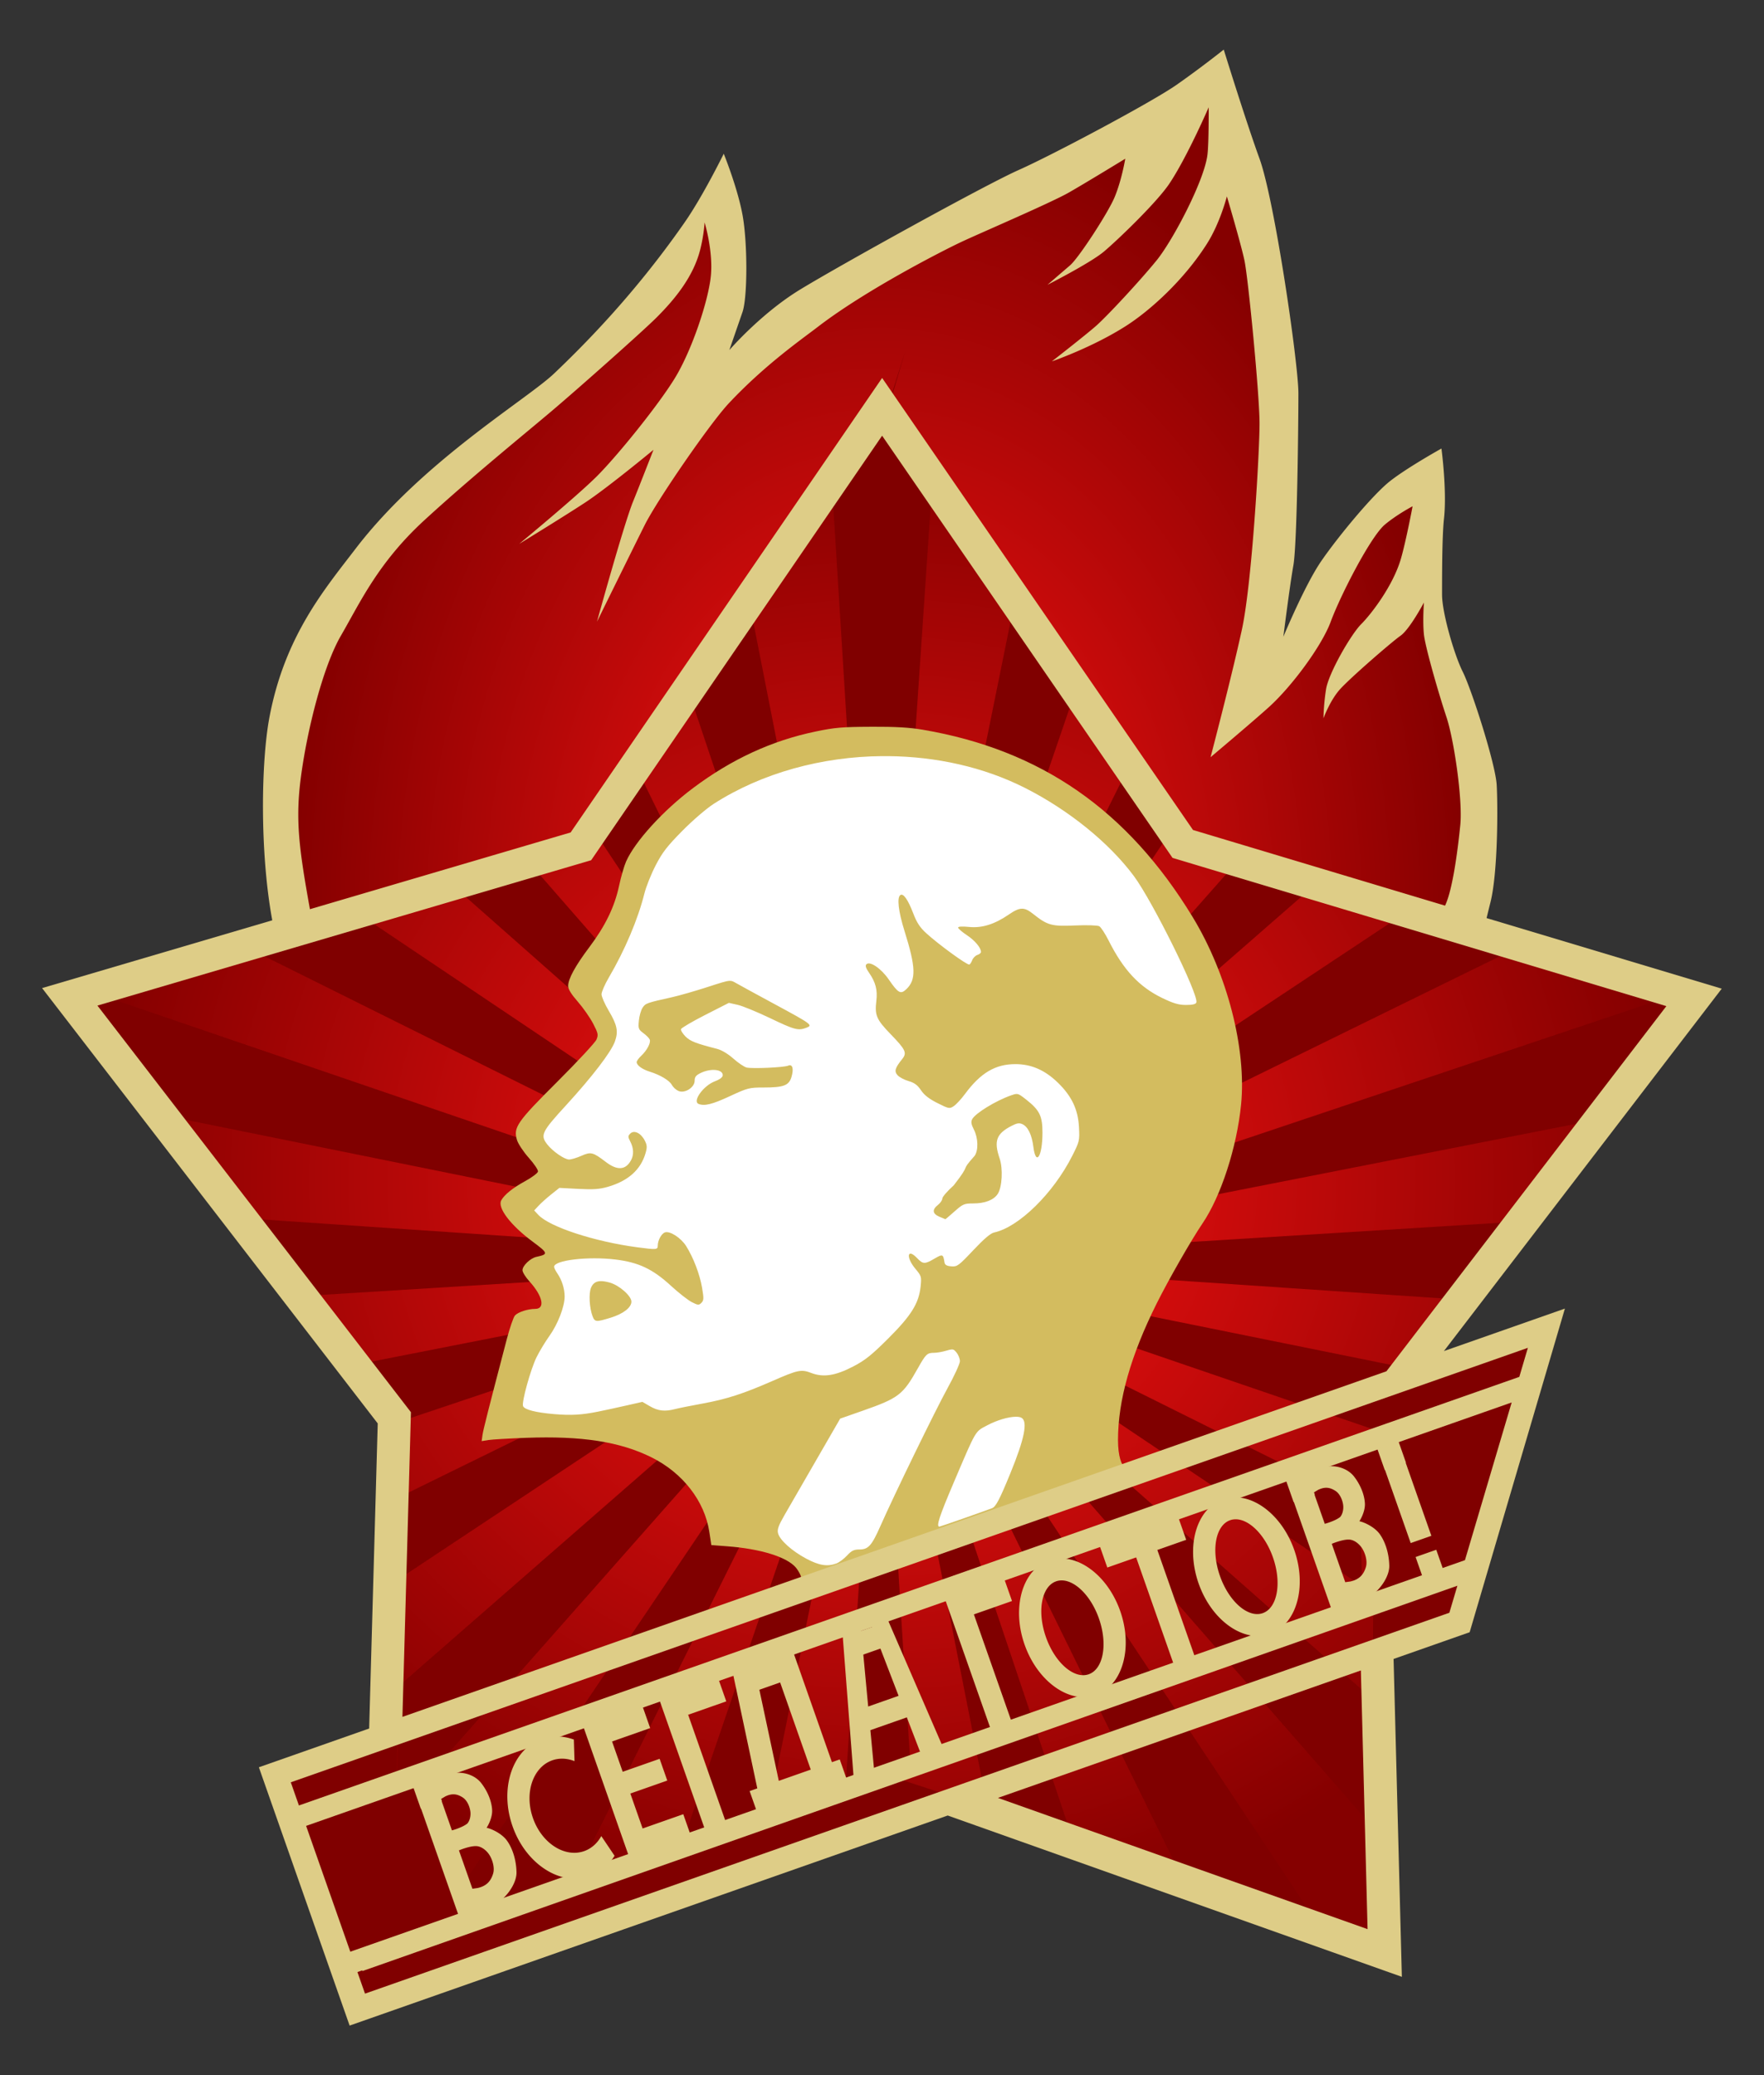
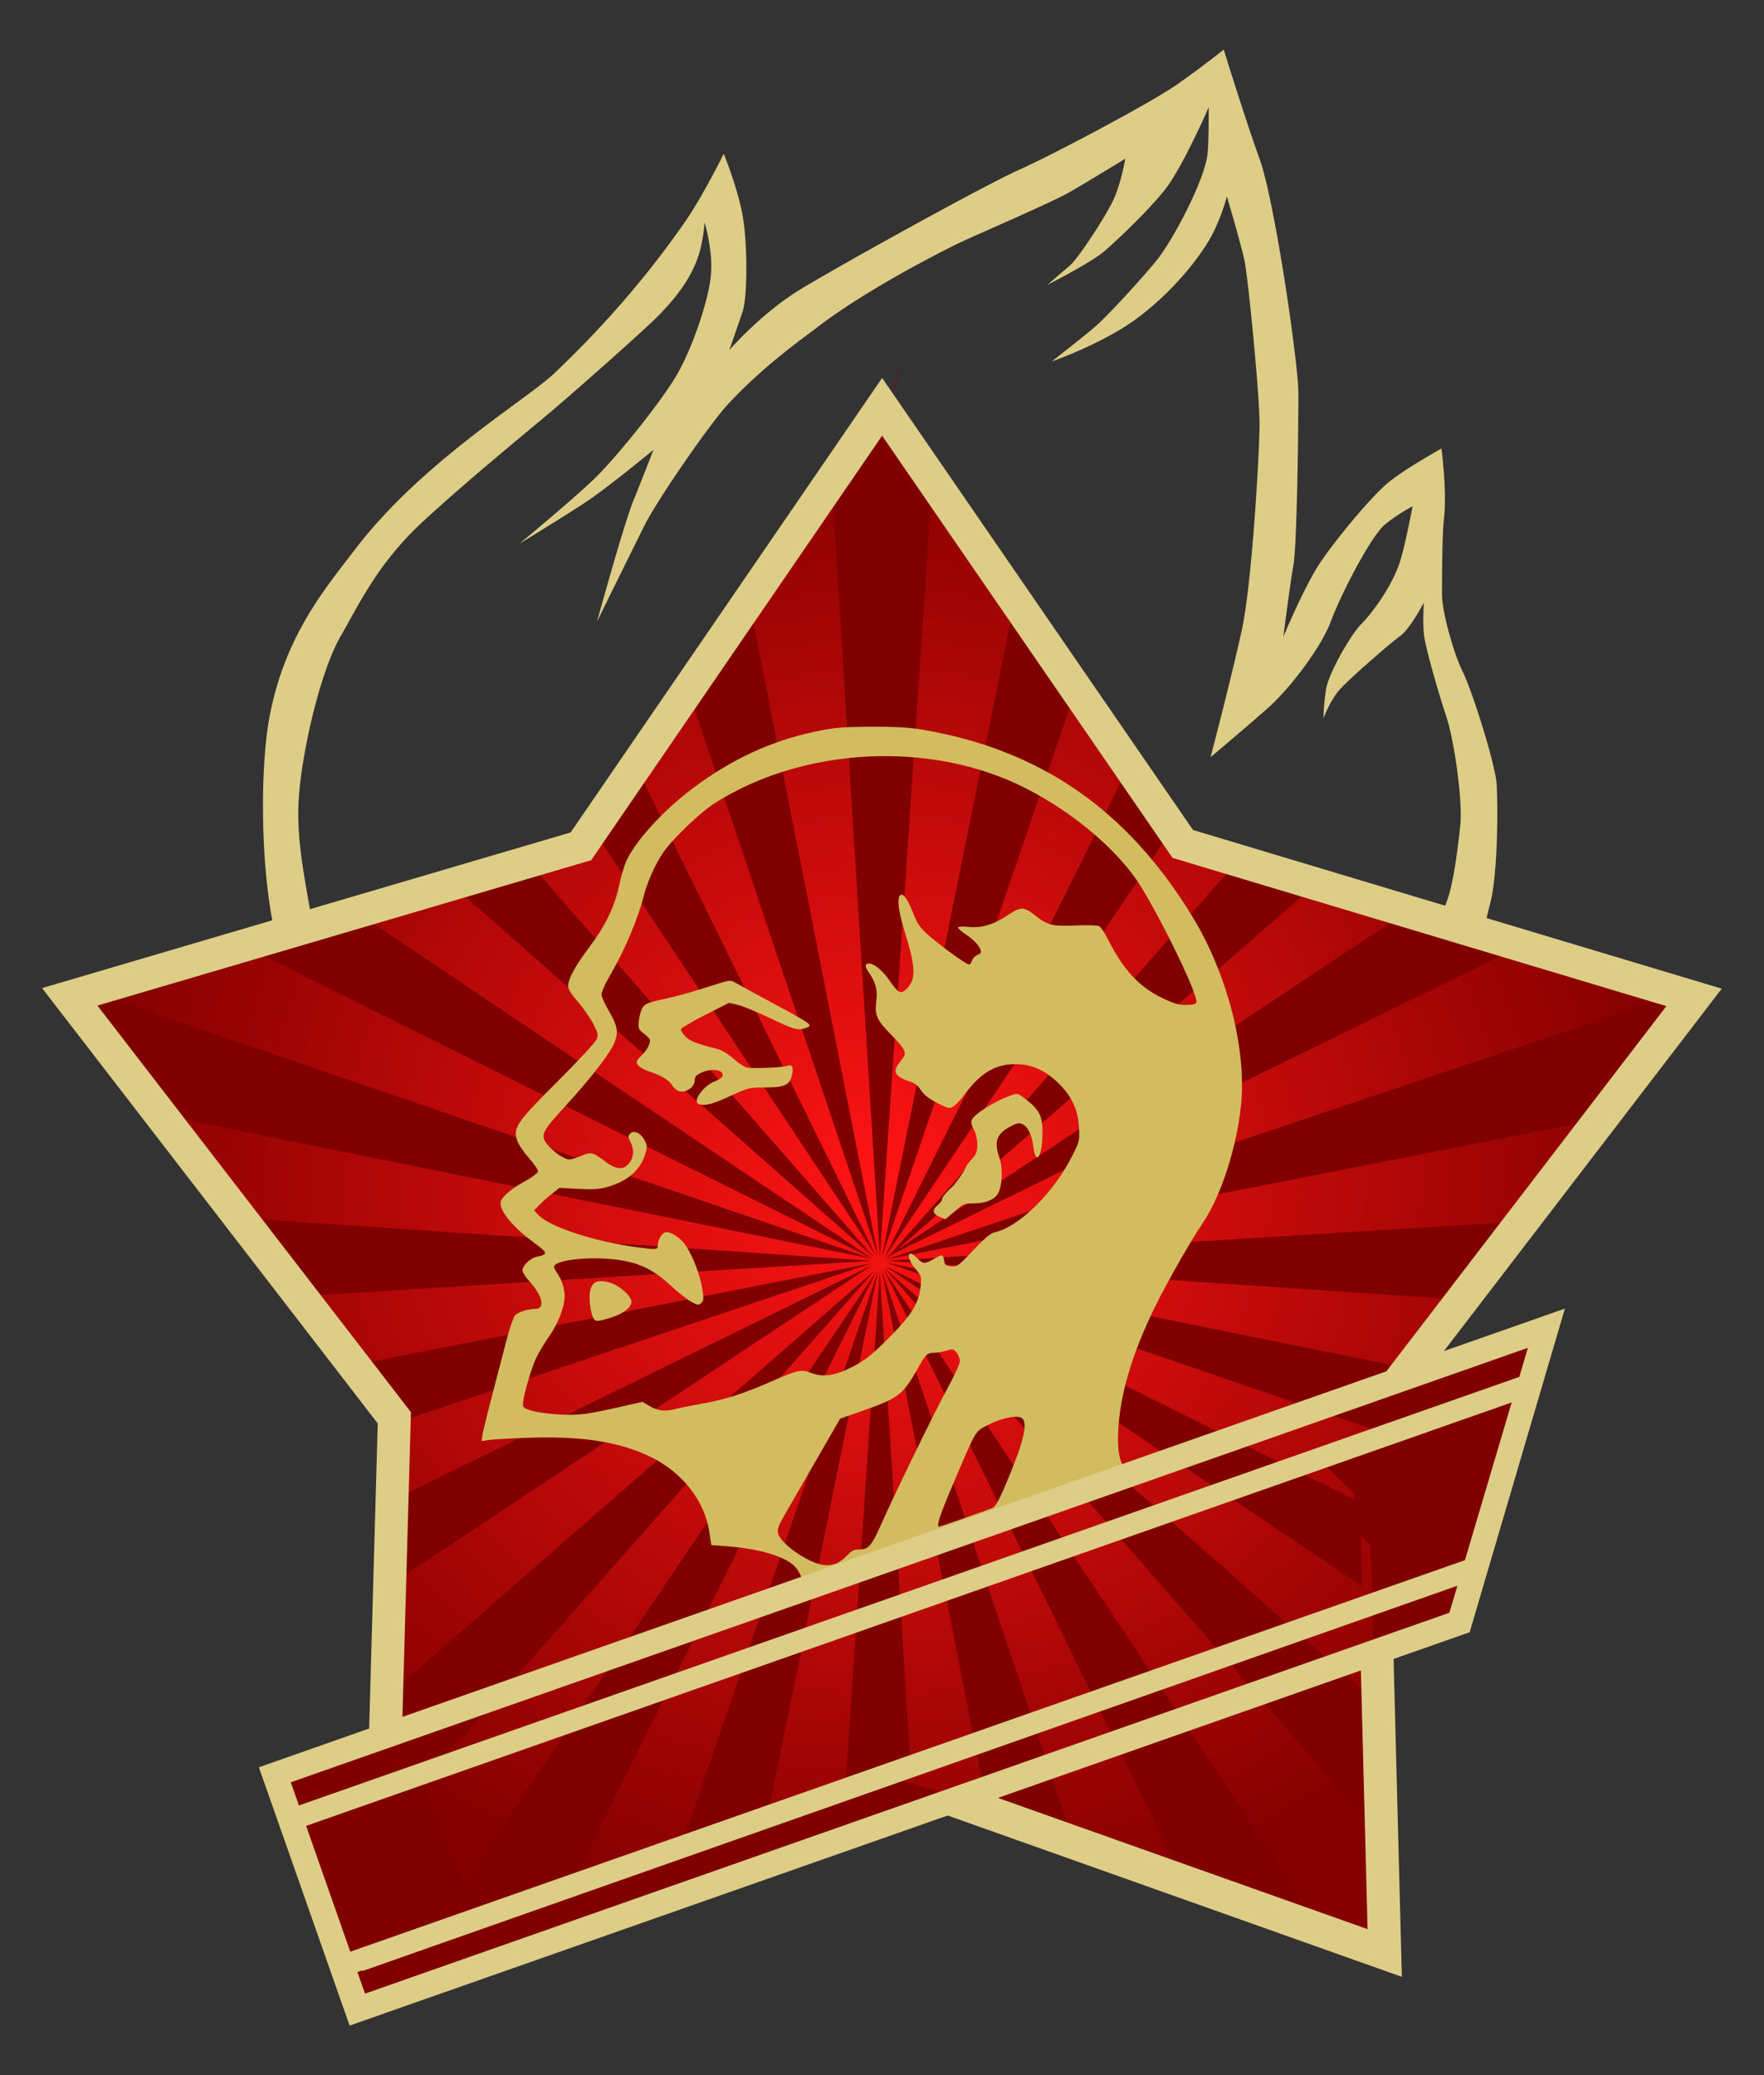
<svg xmlns="http://www.w3.org/2000/svg" xmlns:xlink="http://www.w3.org/1999/xlink" viewBox="0 0 956.16 1124.9">
  <rect x="0" y="0" width="956.16" height="1124.9" fill="#333333" stroke="none" />
  <defs>
    <radialGradient id="c" xlink:href="#a" gradientUnits="userSpaceOnUse" cy="141.95" cx="-453.55" gradientTransform="matrix(.952 0 0 .906 -124.54 1266.5)" r="449.92" />
    <radialGradient id="b" xlink:href="#a" gradientUnits="userSpaceOnUse" cy="92.258" cx="-454.88" gradientTransform="matrix(.952 0 0 1.316 -124.54 1128.5)" r="332.87" />
    <linearGradient id="a">
      <stop offset="0" stop-color="#ff1414" />
      <stop offset="1" stop-color="#850000" />
    </linearGradient>
  </defs>
-   <path d="M-381.01 811.94s-11.645 26.826-21.097 41.004c-6.436 9.654-27.883 30.382-35.172 36.511-2.949 2.48-9.196 6.224-15.176 9.611 1.37-1.347 2.93-3.263 4.85-5.862 2.242-3.035 4.805-6.737 7.32-10.593 5.03-7.711 9.854-15.839 11.754-20.383 4.042-9.665 5.922-21.365 5.922-21.365l.684-4.106-3.541 2.172s-21.142 12.932-30.589 18.33c-4.525 2.586-16.505 8.094-28.476 13.45s-23.994 10.622-29.161 13.033c-10.372 4.84-52.223 26.17-78.585 46.45-8.735 6.719-28.801 20.641-48.532 41.687-10.641 11.35-38.792 52.291-45.854 66.415-3.802 7.604-10.282 20.727-15.8 31.928-.32.649-.52 1.032-.833 1.667 1.033-3.644 1.034-3.715 2.232-7.856 4.267-14.754 9.2-31.155 11.545-36.897 3.128-7.66 11.099-28.09 11.099-28.09l2.648-6.814-5.654 4.672s-25.307 20.896-37.046 28.566c-4.526 2.957-7.04 4.437-12.646 7.945 8.21-7.043 16.803-14.601 21.633-19.431 11.093-11.093 33.106-38.165 42.462-53.412 9.423-15.356 18.4-42.055 19.817-56.24 1.418-14.182-3.481-29.786-3.481-29.786l-3.72.447s-.418 7.29-2.5 15.056c-3.66 13.659-13.007 25.298-22.941 35.23-7.278 7.279-42.311 38.38-56.685 50.556-14.411 12.207-44.013 36.209-69.242 59.393-25.424 23.362-35.368 45.532-45.437 62.844-10.016 17.22-18.563 51.53-21.99 77.574-3.025 22.992-1.147 38.57 4.91 72.099l.386 2.113 2.024-.625 141.31-41.628.654-.179.387-.565 167.26-244.09 166.93 242.75.387.565.655.178 136.58 40.974 1.19.357.774-.892c.024.016.206-.136.446-.655 2.214-4.798 3.868-12.328 5.237-20.472 1.37-8.144 2.412-16.857 3.094-23.686 1.435-14.342-3.327-46.462-7.587-59.244-2.024-6.072-4.9-15.525-7.35-24.31-2.45-8.785-4.477-17.087-4.79-20.174-.685-6.721 0-16.842 0-16.842l-3.601-1.041s-1.87 3.564-4.374 7.558c-2.504 3.993-5.84 8.47-7.767 9.82-5.286 3.7-27.307 22.767-33.148 29.338-1.893 2.13-3.412 4.553-4.76 6.904.187-1.81.238-3.206.565-5.327.584-3.797 3.935-11.36 7.796-18.33 3.86-6.97 8.357-13.653 10.712-16.009 5.73-5.731 17.63-21.07 22.049-36.362 2.855-9.88 6.368-28.536 6.368-28.536l.714-3.838-3.482 1.785s-8.271 4.3-15.265 10.087c-2.286 1.892-4.743 5.15-7.498 9.343-2.756 4.194-5.717 9.283-8.6 14.61-5.764 10.654-11.198 22.238-13.896 29.548-4.61 12.49-20.86 34.578-32.97 45.527-7.566 6.841-22.078 19.018-27.048 23.21 2.166-8.315 10.735-41.23 15.562-63.559 5.556-25.693 9.552-95.997 9.552-111.97 0-8.07-1.54-27.71-3.333-46.687a1355.585 1355.585 0 00-2.737-26.304c-.865-7.53-1.583-13.189-2.143-15.8-2.096-9.782-9.581-34.844-9.581-34.844l-1.964-6.665-1.696 6.725s-3.61 14.248-10.653 25.293c-12.637 19.818-30.866 35.858-42.938 43.622-9.858 6.34-20.011 11.08-27.971 14.432 5.261-4.174 11.166-8.917 13.956-11.397 6.408-5.696 23.91-24.585 32.85-35.588 4.627-5.694 11.09-16.544 16.724-27.881 5.633-11.337 10.403-22.941 11.277-30.59.805-7.047.654-25.708.654-25.708l-3.66-.744z" fill="url(#b)" transform="translate(1034.4 -754.53)" />
  <path d="M846.11 711.67l-62.993 22.138-2.053.744-7.796 10.177-44.916 20.038 19.09 10.772-35.36 16.862 12.252 34.656 14.044 68.35 16.798-3.952.178 6.398 40.141-14.104 50.615-172.08zM200.08 938.57l-57.905 20.323 48.234 137.35 321.22-114.19-11.158-2.597 26.155-7.558 8.37-3.018-48.74-10.277-230.52 62.856-36.73-81.574-19.1 4.846.18-6.16z" fill="maroon" />
  <path d="M-543.76 945.03l-14.081 44.613-157.32 229.6-266.97 78.585-2.678.774 1.696 2.202 169.52 219.9-6.053 198.49 12.174-3.485 32.196 77.709 224.23-75.815 259.88 85.394 1.134-180.21-1.676-30.75-11.295-11.511 2.9-16.29-18.246-17.191 38.051-14.664-18.159-11.052 168.81-220.22 1.667-2.202-2.649-.774-267.03-80.162-157.02-228.32-1.577-2.29 12.504-42.323z" fill="url(#c)" transform="translate(1034.4 -754.53)" />
  <path d="M478.13 232.82l-1.577 2.291-25.054 36.57 25.44 409.53 27.734-409.8-24.965-36.302-1.577-2.291zm70.075 101.88l-70.224 346.75 102.51-299.79-32.285-46.955zm-140.27.536l-32.196 46.985 100.1 298.3-67.903-345.29zm200.53 87.066l-129.29 259.89 152.14-226.62-22.853-33.267zm-260.33.238l-22.674 33.089 149.34 225.19-126.67-258.28zm317.91 49.692l-183.48 207.76-2.708 1.785 1.964-.982-1.845 2.113 3.095-2.708 332.49-163.09-60.166-18.062-269.65 178.83 221.38-193.32-41.093-12.319zm-374.6.654l-40.557 11.932 222.69 196.69-182.14-208.62zm-90.726 26.691l-59.75 17.616 331.87 165.09-272.12-182.7zm-141.19 41.57l-7.26 2.142-2.678.773 1.696 2.202 46.389 60.166 374.95 75.937-413.1-141.22zm839.59 1.04l-418.84 140.57 376.89-74.121 47.58-62.071 1.666-2.202-2.648-.774-4.642-1.399zm-759.46 118.7l31.779 41.243 300.98-18.687-332.76-22.555zm676.08 1.786l-335.08 20.8 303.39 20.531 31.69-41.33zm-335.2 21.841l269.94 92.413 18.156-7.012-12.439-29.579-275.66-55.822zm-8.183.327l-272.89 53.65 21.335 27.673-.09 3.125 251.65-84.447zm.327 1.042l-253.1 124.11-1.25 44.574 254.35-168.69zm7.29.565l258.37 173.45-1.19-45.467-257.18-127.98zm-.654.863l262.36 300.45-1.845-70.373-260.51-230.07zm-.417.714l158.33 322.79 72.902 25.888-231.23-348.68zm-.982.387l56.21 285.78 45.05 16.01-101.26-301.78zm-3.749.268l-257.48 224.84-1.934 68.915 259.41-293.75zm.833.655l-239.28 354.69 75.49-25.292 163.79-329.4zm.834 0l-106.41 311.06 47.365-19.438 59.05-291.62zm1.041.148l-18.6 279.08 19.838-4.776 15.545-3.97-16.782-270.33z" fill="maroon" />
-   <path d="M472.21 395.87c-15.692.064-19.35.349-29.786 2.53-23.559 4.922-44.823 14.734-65.612 30.291-15.936 11.925-31.182 28.84-35.707 39.07-.896 2.027-2.678 8.1-3.69 12.854-2.466 11.596-7.658 22.238-16.396 33.862-3.816 5.076-6.656 9.347-8.51 12.736-1.854 3.39-2.648 5.961-2.648 7.23 0 .646 1.241 3.257 4.79 7.32 3.023 3.462 6.744 8.772 8.54 12.23 1.372 2.64 2.17 4.214 2.5 5.803.33 1.589-.055 3.057-.625 4.434-.255.616-.514.901-.893 1.398s-.837 1.093-1.428 1.786c-1.182 1.385-2.805 3.161-4.731 5.237-3.851 4.15-8.987 9.474-14.491 14.967-11.034 11.013-17.024 17.239-19.817 21.276-1.397 2.018-1.963 3.417-2.142 4.612s-.005 2.322.476 3.928c.172.574.981 2.173 2.083 3.838a46.418 46.418 0 003.898 5.059c1.507 1.688 2.835 3.399 3.808 4.85.487.726.894 1.377 1.19 1.993.297.617.685 1.028.447 2.262-.223 1.157-.687 1.404-1.16 1.875-.474.47-1.048.95-1.726 1.458-1.358 1.015-3.124 2.142-5.03 3.184-6.531 3.57-10.935 7.31-12.2 9.64-.18.334-.247 1.079.21 2.381.456 1.302 1.424 3.026 2.856 4.91 2.864 3.768 7.523 8.263 13.39 12.616 2.138 1.586 3.774 2.834 4.969 3.868 1.195 1.034 2.1 1.723 2.47 3.184.185.73-.035 1.74-.506 2.35-.472.612-1.004.888-1.548 1.131-1.086.486-2.346.768-4.017 1.131-1.08.234-2.826 1.275-4.106 2.5-1.193 1.141-1.848 2.52-1.934 2.796.087.15.327.915.774 1.637a21.99 21.99 0 002.38 3.124c3.781 4.136 6.184 8.013 6.904 11.367.36 1.677.309 3.373-.625 4.761-.934 1.389-2.67 2.08-4.464 2.083-1.735 0-3.911.378-5.772.982-1.812.589-3.31 1.52-3.72 1.934-.04.085-.338.509-.565 1.042-.304.71-.674 1.673-1.071 2.827-.794 2.307-1.69 5.324-2.5 8.42-5.03 19.21-8.207 31.444-10.177 39.219-1.97 7.775-2.721 11.16-2.886 12.349l-.09.684 1.131-.178c1.293-.205 4.001-.38 7.707-.596 3.706-.216 8.289-.426 12.884-.595 30.423-1.12 51.461 2.08 68.915 10.742 17.482 8.677 29.732 24.427 32.374 41.807l.863 5.713 7.082.536c9.179.69 17.389 2.144 24.013 4.196 6.624 2.052 11.686 4.6 14.551 8.004.833.99 1.413 1.742 1.815 2.618.071.155.071.359.12.536l8.599 1.666 161.99-59.869.297-.625c-.082-.103-.201-.188-.268-.297-.468-.77-.69-1.596-.863-2.619-.344-2.045-.446-4.915-.446-9.313.007-21.988 7.036-46.577 21.275-75.074 6.393-12.796 18.79-34.472 24.787-43.295 9.766-14.366 18.37-40.713 20.651-63.648 2.943-29.583-7.423-69.987-25.947-100.46-35.026-57.612-81.412-89.81-144.88-100.66-7.218-1.234-14.476-1.66-27.762-1.607z" fill="#fff" />
  <path d="M472.22 393.97c-15.718.064-19.681.397-30.172 2.589-23.831 4.98-45.375 14.919-66.356 30.619-16.152 12.086-31.496 28.91-36.332 39.843-1.06 2.398-2.774 8.348-3.809 13.212-2.404 11.3-7.418 21.65-16.038 33.118-7.7 10.244-11.545 17.279-11.545 21.097 0 1.801 1.641 4.448 5.267 8.6 2.888 3.306 6.613 8.648 8.272 11.842 2.718 5.233 2.874 6.073 1.815 8.63-.647 1.56-10.15 11.808-21.127 22.763-22.085 22.044-24.02 24.847-21.96 31.72.603 2.013 3.462 6.353 6.368 9.61 2.908 3.259 5.165 6.614 5 7.47-.166.856-3.303 3.206-6.964 5.207-6.684 3.653-11.284 7.354-12.944 10.414-2.167 3.995 5.03 13.47 16.991 22.347 8.521 6.324 8.668 6.843 2.083 8.272-3.295.715-7.558 4.792-7.558 7.23 0 1.085 1.665 3.768 3.69 5.982 7.274 7.955 8.784 14.986 3.213 14.997-4.011.01-9.31 1.727-10.98 3.57-.828.916-2.848 6.781-4.493 13.063-10.06 38.421-12.72 48.916-13.122 51.805l-.446 3.244 3.69-.595c2.03-.322 11.188-.853 20.353-1.19 30.257-1.115 50.916 2.087 67.992 10.563 16.977 8.426 28.827 23.699 31.363 40.379l1.1 7.2 8.57.655c18.125 1.361 32.401 5.779 37.254 11.545 1.595 1.896 3.352 5.408 2.917 6.19l9.224-.655 166.02-60.36c-1.574-.318-3.556-5.592-3.556-14.327.007-21.582 6.912-45.882 21.067-74.211 6.335-12.682 18.802-34.46 24.668-43.086 10.075-14.82 18.665-41.255 20.978-64.511 3.003-30.184-7.47-70.811-26.215-101.65-35.251-57.984-82.254-90.623-146.19-101.56-7.356-1.258-14.76-1.69-28.09-1.637zm5.921 15.919c1.048-.01 2.108-.01 3.155 0 26.053.219 51.9 5.904 74.24 17.199 23.687 11.975 45.623 29.727 59.037 47.758 10.177 13.682 35.387 64.72 33.892 68.617-.348.906-2.1 1.31-5.565 1.31-3.976 0-6.802-.81-12.944-3.78-12.459-6.025-21.025-15.222-29.042-31.154-1.895-3.765-4.173-7.24-5.058-7.736-.91-.51-6.613-.698-13.122-.417-12.731.55-14.93-.037-22.793-6.308-4.735-3.774-7.139-3.737-13.003.298-7.763 5.34-14.63 7.514-21.633 6.814-3.801-.38-5.952-.264-5.952.357 0 .534 2.12 2.37 4.702 4.076 4.364 2.884 7.677 6.831 7.677 9.135 0 .539-.886 1.265-1.964 1.607-1.077.342-2.346 1.652-2.827 2.916-.48 1.265-1.2 2.294-1.607 2.291-1.649-.01-16.54-10.87-23.239-16.96-3.429-3.118-5.154-5.746-7.052-10.713-2.85-7.457-5.332-11.036-6.963-10.028-2.008 1.242-1.147 8.84 2.202 19.52 6.19 19.74 6.393 26.463.923 31.601-3.034 2.85-4.338 2.123-9.463-5.326-4.117-5.984-10.213-10.14-12.11-8.242-.756.755-.336 2.058 1.517 4.73 3.48 5.024 4.574 9.273 3.868 15.087-.943 7.784.016 10.087 7.707 18.032 8.267 8.54 9.024 10.155 6.249 13.598-3.885 4.82-4.367 6.589-2.44 8.718.96 1.06 3.648 2.474 5.98 3.155 3.19.93 4.849 2.185 6.725 4.999 1.752 2.627 4.429 4.674 8.927 6.933 6.13 3.078 6.507 3.154 8.778 1.666 1.306-.856 4.04-3.8 6.07-6.546 8.502-11.502 16.458-16.234 27.346-16.247 8.658-.011 16.068 3.237 23.12 10.117 7.422 7.24 10.865 14.483 11.367 23.983.391 7.4.272 7.842-3.6 15.533-10.237 20.33-28.967 38.74-42.372 41.628-1.955.42-5.522 3.47-11.337 9.64-7.965 8.45-8.721 8.987-11.902 8.72-2.538-.214-3.464-.78-3.69-2.203-.707-4.461-1-4.563-5.386-1.994-5.339 3.13-6.247 3.093-9.551-.357-5.27-5.5-6.031-.352-.863 5.833 3.323 3.977 3.419 4.312 2.856 9.7-.953 9.117-5.099 15.744-17.675 28.268-8.963 8.927-12.462 11.718-18.895 15.056-9.632 4.998-16.113 6.005-22.644 3.511-5.487-2.096-7.224-1.743-21.127 4.345-15.782 6.91-24.799 9.838-37.879 12.23-6.258 1.144-12.925 2.48-14.818 2.975-5.583 1.462-9.291 1.04-13.658-1.517l-4.106-2.381-8.927 2.023c-4.905 1.115-11.712 2.589-15.116 3.274-8.94 1.798-14.624 2.116-23.805 1.339-9.986-.846-16.106-2.428-16.842-4.345-.828-2.16 4.11-19.982 7.35-26.542 1.552-3.142 4.673-8.315 6.963-11.516 4.559-6.372 8.242-15.913 8.242-21.365 0-4.154-1.542-9.026-3.957-12.498-.967-1.39-1.756-3-1.756-3.6 0-3.572 18.437-5.749 33.327-3.928 12.478 1.526 20.145 5.168 29.994 14.223 4.19 3.852 9.276 7.83 11.307 8.867 3.362 1.717 3.84 1.754 5.208.387 1.31-1.31 1.36-2.356.357-8.212-1.255-7.318-4.685-16.272-8.6-22.525-2.776-4.436-8.751-8.328-11.456-7.47-1.928.613-3.957 4.314-3.957 7.231 0 2.18-.772 2.234-11.1.863-23.182-3.077-47.486-11.027-53.62-17.556l-2.26-2.41 2.32-2.5c1.27-1.379 4.325-4.14 6.814-6.13l4.523-3.6 10.266.536c8.087.427 11.46.19 15.95-1.1 11.018-3.169 17.865-9.253 20.471-18.212.956-3.287.887-4.385-.446-6.963-2.079-4.02-5.751-5.765-7.796-3.72-1.337 1.338-1.339 1.758.03 4.405 1.79 3.463 1.949 7.09.416 9.968-2.904 5.452-7.449 5.811-13.658 1.071-7.075-5.4-8.14-5.658-13.33-3.362-2.491 1.1-5.472 1.993-6.636 1.993-2.48 0-8.845-4.387-11.783-8.123-3.967-5.043-3.094-6.845 9.998-21.127 14.276-15.575 24.554-28.982 26.602-34.695 1.975-5.51 1.264-8.965-3.363-16.753-2.131-3.588-3.868-7.58-3.868-8.867 0-1.287 1.752-5.329 3.898-8.987 8.732-14.883 15.888-31.778 19.34-45.675.908-3.65 3.66-10.506 6.1-15.235 3.647-7.06 6.238-10.394 14.462-18.716 5.618-5.686 13.083-12.114 17.02-14.64 26.244-16.842 58.798-25.584 91.26-25.858zm-82.84 121.82c-1.855.121-4.876 1.103-11.754 3.333-6.742 2.185-15.473 4.691-19.4 5.564-13.599 3.02-14.267 3.25-15.86 5.683-.865 1.319-1.752 4.465-1.994 6.993-.41 4.255-.234 4.785 2.47 6.784 1.606 1.188 3.138 2.743 3.421 3.482.67 1.744-1.487 5.858-4.612 8.778-1.359 1.27-2.47 2.809-2.47 3.422 0 1.742 2.974 3.907 7.142 5.207 5.685 1.774 10.635 4.747 11.932 7.171.634 1.185 2.21 2.65 3.511 3.244 3.42 1.558 8.838-1.839 8.838-5.535 0-2.042.722-2.967 3.362-4.225 5.485-2.616 11.873-1.962 11.873 1.22 0 1.11-1.455 2.259-4.344 3.362-6.167 2.356-12.233 10.824-8.749 12.23 3.17 1.28 7.414.231 16.812-4.136 9.768-4.539 10.627-4.761 18.36-4.761 10.912 0 13.782-1.068 15.175-5.713 1.339-4.47.564-7.147-1.785-6.13-2.258.977-19.587 1.756-22.555 1.012-1.314-.33-4.551-2.524-7.171-4.85-2.858-2.539-6.372-4.64-8.808-5.267-11.662-2.999-14.539-4.124-17.139-6.725-1.536-1.536-2.621-3.335-2.41-3.987.21-.652 6.12-4.122 13.152-7.707l12.795-6.517 4.76 1.072c2.62.586 10.548 3.839 17.617 7.23 13.24 6.354 15.193 6.868 19.639 5.178 3.655-1.39 2.91-1.917-17.735-13.063-9.69-5.231-18.954-10.296-20.591-11.248-1.3-.755-2.038-1.196-3.482-1.101zm155.74 61.327c-.79-.013-1.663.27-3.005.744-8.358 2.949-19.337 9.68-21.067 12.914-.76 1.418-.553 2.76.922 5.653 2.329 4.565 2.515 11.185.387 14.223-8.574 9.638-.98 2.73-11.307 15.98-3.404 3.043-6.189 6.262-6.189 7.14 0 .88-1.071 2.452-2.38 3.482-3.238 2.547-2.99 4.758.714 6.368 1.701.74 3.19 1.348 3.303 1.369.113.02 2.374-1.899 5.028-4.255 4.474-3.974 5.202-4.285 10.058-4.285 6.35 0 11.14-1.848 13.301-5.148 2.388-3.643 2.932-13.646 1.042-19.193-3.248-9.529-1.803-13.448 6.457-17.705 2.916-1.503 4.164-1.71 5.892-.922 2.962 1.35 5.105 5.747 5.92 12.23 1.365 10.825 4.94 5.295 4.94-7.618 0-9.026-1.54-12.179-8.718-17.854-2.862-2.262-3.98-3.103-5.297-3.124zm-225.88 101.47c-2.392.166-3.884 1.338-4.82 3.6-1.298 3.133-.855 10.988.863 15.444 1.205 3.125 1.898 3.199 9.85.743 6.827-2.109 11.187-5.505 11.187-8.688 0-3.085-6.58-8.885-11.724-10.325-2.15-.602-3.92-.873-5.356-.774zm190.68 37.016c1.126-.056 1.646.452 2.678 1.726.979 1.209 1.786 3.295 1.786 4.642 0 1.347-2.995 7.888-6.665 14.55-6.574 11.93-28.976 57.916-36.362 74.659-4.749 10.766-6.602 12.854-11.456 12.854-2.986 0-4.262.645-6.725 3.303-1.676 1.807-4.268 3.735-5.743 4.285-4.883 1.82-9.385 1.082-16.336-2.619-7.77-4.136-14.362-10.063-15.295-13.777-.52-2.075.229-4.144 3.6-9.998 2.339-4.06 10.07-17.449 17.17-29.756l12.913-22.376 12.23-4.285c19.473-6.831 21.812-8.648 29.786-22.853 4.477-7.974 5.09-8.519 8.987-8.54 1.51-.01 4.453-.533 6.546-1.16 1.324-.397 2.212-.62 2.886-.655zm34.695 36.481c1.31-.018 2.379.153 3.095.535 3.604 1.93 1.724 11.317-6.04 30.262-5.777 14.095-7.788 17.942-9.85 18.777-.938.38-7.686 2.791-14.967 5.356-7.28 2.564-13.4 4.642-13.598 4.642-1.847 0-.024-5.593 7.767-23.864 12.487-29.287 11.442-27.497 18.3-31.125 5.244-2.773 11.364-4.53 15.295-4.583z" fill="#d3bc5f" />
  <path d="M663.32 26.89s-11.898 9.522-25.501 19.044c-13.603 9.522-67.333 38.079-85.697 46.241-18.364 8.162-97.612 52.035-118.7 64.957-21.084 12.923-38.088 32.642-38.088 32.642l7.171-20.74c2.72-8.162 2.72-37.407 0-52.37-2.72-14.963-10.206-33.327-10.206-33.327s-11.192 22.823-21.097 37.076c-27.708 39.871-55.767 67.665-70.73 81.948s-71.418 47.58-107.81 95.189c-16.71 21.864-38.254 47.123-46.598 91.172-4.574 24.147-5.301 73.31 1.518 110.16l-124.77 36.749 181.93 235.99-4.642 165.38-59.78 21.008 49.187 140.03 324.19-113.88 246.17 87.453-4.493-172.32 41.242-14.491 51.627-175.44-65.582 23.031 150.59-196.45-127.47-38.266c.698-2.851 1.395-5.755 2.053-8.332 4.097-16.048 4.102-52.353 3.422-63.916-.68-11.562-13.598-51.686-18.36-61.208-4.76-9.522-11.247-32.218-11.247-41.837 0-9.522-.013-31.665 1.041-41.152 1.7-15.303-1.369-38.088-1.369-38.088s-18.359 10.194-27.88 17.675c-9.522 7.482-28.561 30.61-37.403 43.533-8.842 12.923-20.413 40.825-20.413 40.825s3.404-27.21 5.445-38.772 2.708-76.872 2.708-93.196c0-16.323-12.906-104.73-21.067-127.18-7.442-20.464-19.401-59.155-19.401-59.155zm-8.153 31.273s.102 18.878-.655 25.501c-1.613 14.112-18.742 46.606-27.584 57.488-8.842 10.882-26.52 29.909-32.642 35.35-5.498 4.888-24.132 19.401-24.132 19.401s22.036-7.546 40.468-19.401c12.34-7.936 30.673-24.095 43.503-44.217 7.28-11.417 10.891-25.828 10.891-25.828s7.482 25.174 9.522 34.695c2.04 9.522 8.183 72.762 8.183 88.405s-4.08 86.39-9.522 111.55c-5.44 25.165-17.02 69.361-17.02 69.361s22.735-19.127 31.66-27.197c12.412-11.222 28.627-33.132 33.475-46.27 5.271-14.283 21.661-46.27 29.43-52.698 6.777-5.609 14.936-9.85 14.936-9.85s-3.516 18.698-6.308 28.358c-4.255 14.724-16.132 30.117-21.573 35.558-5.441 5.441-17.684 26.538-19.044 35.38-1.36 8.842-1.369 15.622-1.369 15.622s3.426-9.5 8.867-15.622c5.442-6.121 28.093-25.762 32.821-29.072 5.101-3.571 12.736-18.032 12.736-18.032s-.715 10.137 0 17.169c.716 7.032 8.15 32.659 12.23 44.902 4.081 12.242 8.86 44.868 7.499 58.47-1.36 13.603-4.072 34.69-8.153 43.533a.92.92 0 01-.149.208l-136.58-41.004-168.51-245.04-168.84 246.38-141.31 41.6c-6.047-33.477-7.906-48.729-4.91-71.504 3.401-25.845 12.06-60.196 21.752-76.86 10.15-17.45 19.915-39.274 45.08-62.398 25.165-23.125 54.73-47.09 69.183-59.333 14.43-12.222 49.292-43.162 56.804-50.674 10.033-10.033 19.648-21.885 23.448-36.064 2.142-7.992 2.56-15.443 2.56-15.443s4.752 15.44 3.392 29.042c-1.36 13.603-10.368 40.472-19.55 55.435-9.182 14.963-31.282 42.173-42.164 53.055s-42.164 36.72-42.164 36.72 22.806-13.957 35.558-22.288c12.01-7.847 37.225-28.714 37.225-28.714s-7.962 20.452-11.07 28.06c-4.93 12.072-19.55 65.106-19.55 65.106-.022.045 18.265-37.183 25.859-52.37 6.801-13.603 35.354-55.087 45.556-65.969 19.577-20.883 39.452-34.678 48.294-41.48 26.1-20.077 68.026-41.48 78.228-46.24s48.264-21.102 57.786-26.543c9.521-5.44 30.619-18.359 30.619-18.359s-1.892 11.567-5.803 20.918c-3.52 8.419-19.37 32.817-24.132 36.897-4.76 4.081-12.23 10.534-12.23 10.534s23.227-11.812 30.59-18.002c7.48-6.291 28.726-26.695 35.528-36.897 9.663-14.494 21.275-41.33 21.275-41.33zm-177.02 178.03l157.41 228.85 267.68 80.371-151.73 197.94-533.37 187.34 4.612-165.15-169.94-220.43 267.62-78.794 157.71-230.13zm350.02 494.45l-4.642 15.741-661.5 232.33-4.404-12.557 670.55-235.52zm-8.778 29.607l-25.322 85.489-604.19 212.25-23.954-68.2 653.47-229.54zm-29.43 99.355l-4.343 14.64-587.77 206.48-4.107-11.694 2.678-.952v.416l593.54-208.89zm-52.31 45.913l3.63 140.24-200.35-71.146 196.72-69.093z" fill="#decd87" />
-   <path d="M224.05 968.97l4.033 11.482.14-.05 20.286 57.749 23.218-8.155c5.194-4.505 8.31-10.552 8.239-14.973-.104-6.452-2.025-12.972-5.296-17.41-2.538-3.444-7.728-6.115-10.903-6.799 1.577-2.466 3.107-6.267 2.992-9.44-.176-4.856-2.473-10.388-5.979-14.867-2.691-3.439-8.05-6.143-14.353-5.397l-22.375 7.86zm61.595-21.636c-10.102 8.844-13.68 25.971-7.813 42.672 5.233 14.898 16.55 25.35 28.454 27.851l24.509-8.609a29.557 29.557 0 002.328-3.246l-7.192-10.688c-2.116 3.82-5.283 6.744-9.308 8.158-10.543 3.703-22.956-4.299-27.729-17.888-4.773-13.59-.101-27.623 10.442-31.327 3.928-1.38 8.115-1.13 12.072.427l-.357-11.701c-2.718-.98-5.503-1.541-8.28-1.665l-17.125 6.016zm30.741-10.798l4.033 11.482 16.823 47.895 3.462 9.854 33.38-11.725-3.718-10.584-22.038 7.741-6.656-18.95 20.017-7.03-4.142-11.792-20.017 7.031-5.769-16.424 20.663-7.258-4.033-11.482-32.005 11.242zm41.241-14.486l4.033 11.482 20.285 57.749 11.342-3.984-20.285-57.749 20.663-7.258-4.033-11.482-32.005 11.242zm39.838-13.993l13.022 61.404-4.155 1.46 3.688 10.5 48.85-17.158-3.689-10.5-4.24 1.489-20.63-58.732-32.846 11.538zm59.349-20.847l5.845 75.72 11.117-3.905-1.995-21.124 19.764-6.942 7.385 19.23 11.735-4.123-29.23-67.506-8.844 3.107.118.336-5.952 2.091-.034-.366-9.91 3.48zm55.7-19.565l4.033 11.482 20.285 57.749 11.342-3.984-20.285-57.749 20.663-7.258-4.033-11.482-32.005 11.242zm48.456-17.021c-8.622 8.438-11.272 24.744-5.602 40.886 5.649 16.083 17.846 27.125 29.808 28.385l16.508-5.798c8.547-8.464 11.159-24.708 5.51-40.79-5.67-16.142-17.936-27.21-29.94-28.402l-16.284 5.72zm35.205-12.366l4.033 11.482 15.637-5.493 20.285 57.75 11.482-4.034-20.285-57.749 15.637-5.493-4.033-11.482-42.757 15.02zM655.3 817.49c-8.622 8.438-11.272 24.744-5.602 40.886 5.649 16.083 17.846 27.125 29.808 28.385l16.508-5.798c8.547-8.464 11.159-24.707 5.51-40.79-5.67-16.142-17.936-27.21-29.94-28.402l-16.284 5.72zm41.859-14.703l4.033 11.482.14-.05 20.286 57.749 23.189-8.145c5.194-4.505 8.31-10.552 8.239-14.973-.104-6.452-2.025-12.972-5.296-17.41-2.538-3.444-7.728-6.115-10.903-6.799 1.577-2.466 3.107-6.267 2.992-9.44-.176-4.856-2.445-10.398-5.95-14.877-2.692-3.439-8.072-6.135-14.383-5.387l-22.347 7.85zm49.411-17.356l4.033 11.482.14-.049 13.915 39.613 11.202-3.935-13.914-39.613.14-.05-4.033-11.482-11.482 4.033zm-174.13 71.794c7.93-2.785 18.334 6.225 23.22 20.134 4.885 13.908 2.401 27.446-5.528 30.232-7.93 2.785-18.306-6.235-23.192-20.144-4.886-13.908-2.43-27.436 5.5-30.222zm94.33-33.134c7.93-2.785 18.334 6.225 23.22 20.134 4.885 13.908 2.401 27.446-5.528 30.232-7.93 2.785-18.306-6.235-23.192-20.144-4.886-13.908-2.43-27.436 5.5-30.222zm-424.58 149.36c3.616-1.492 6.239-.64 8.702.98 2.487 1.636 3.89 5.385 4.108 7.924.186 2.166-.35 4.606-1.661 6.135-1.577 1.295-4.225 2.376-6.125 3.034-1.275.442-2.207.684-2.248.695l-5.532-15.75.14-.05-.443-1.264 2.32-1.383c.251-.12.498-.223.74-.322zm473.11-166.18c3.616-1.492 6.21-.63 8.674.99 2.487 1.636 3.889 5.384 4.108 7.924.186 2.157-.334 4.595-1.633 6.125-.014.016-.033.03-.047.048-1.582 1.278-4.225 2.344-6.106 2.996-1.274.441-2.178.673-2.22.685l-5.532-15.75.14-.05-.443-1.263 2.293-1.374c.25-.12.525-.232.766-.332zm-303.69 108.72l11.258-3.954 16.597 47.249-17.322 6.084-10.532-49.379zm56.347-19.067l9.265-3.254 9.85 25.618-16.48 5.788-2.635-28.153zm-217.47 105.47c2.423-.863 6.09-1.954 8.407-1.565 2.41.404 4.775 2.293 6.246 4.492 1.695 2.534 3.205 7.1 2.107 10.488-1.16 3.579-3.137 6.46-8.32 7.653l-2.854.403-7.307-20.803c.433-.174 1.017-.417 1.721-.667zm473.08-166.17c2.423-.863 6.09-1.954 8.407-1.565 2.41.404 4.775 2.293 6.246 4.492 1.695 2.534 3.205 7.1 2.107 10.488-1.16 3.579-3.137 6.46-8.32 7.653l-2.826.393-7.307-20.803c.431-.173 1-.41 1.693-.657zm43.745 7.815l3.718 10.584 11.202-3.935-3.718-10.584-11.202 3.935z" fill="#decd87" />
</svg>